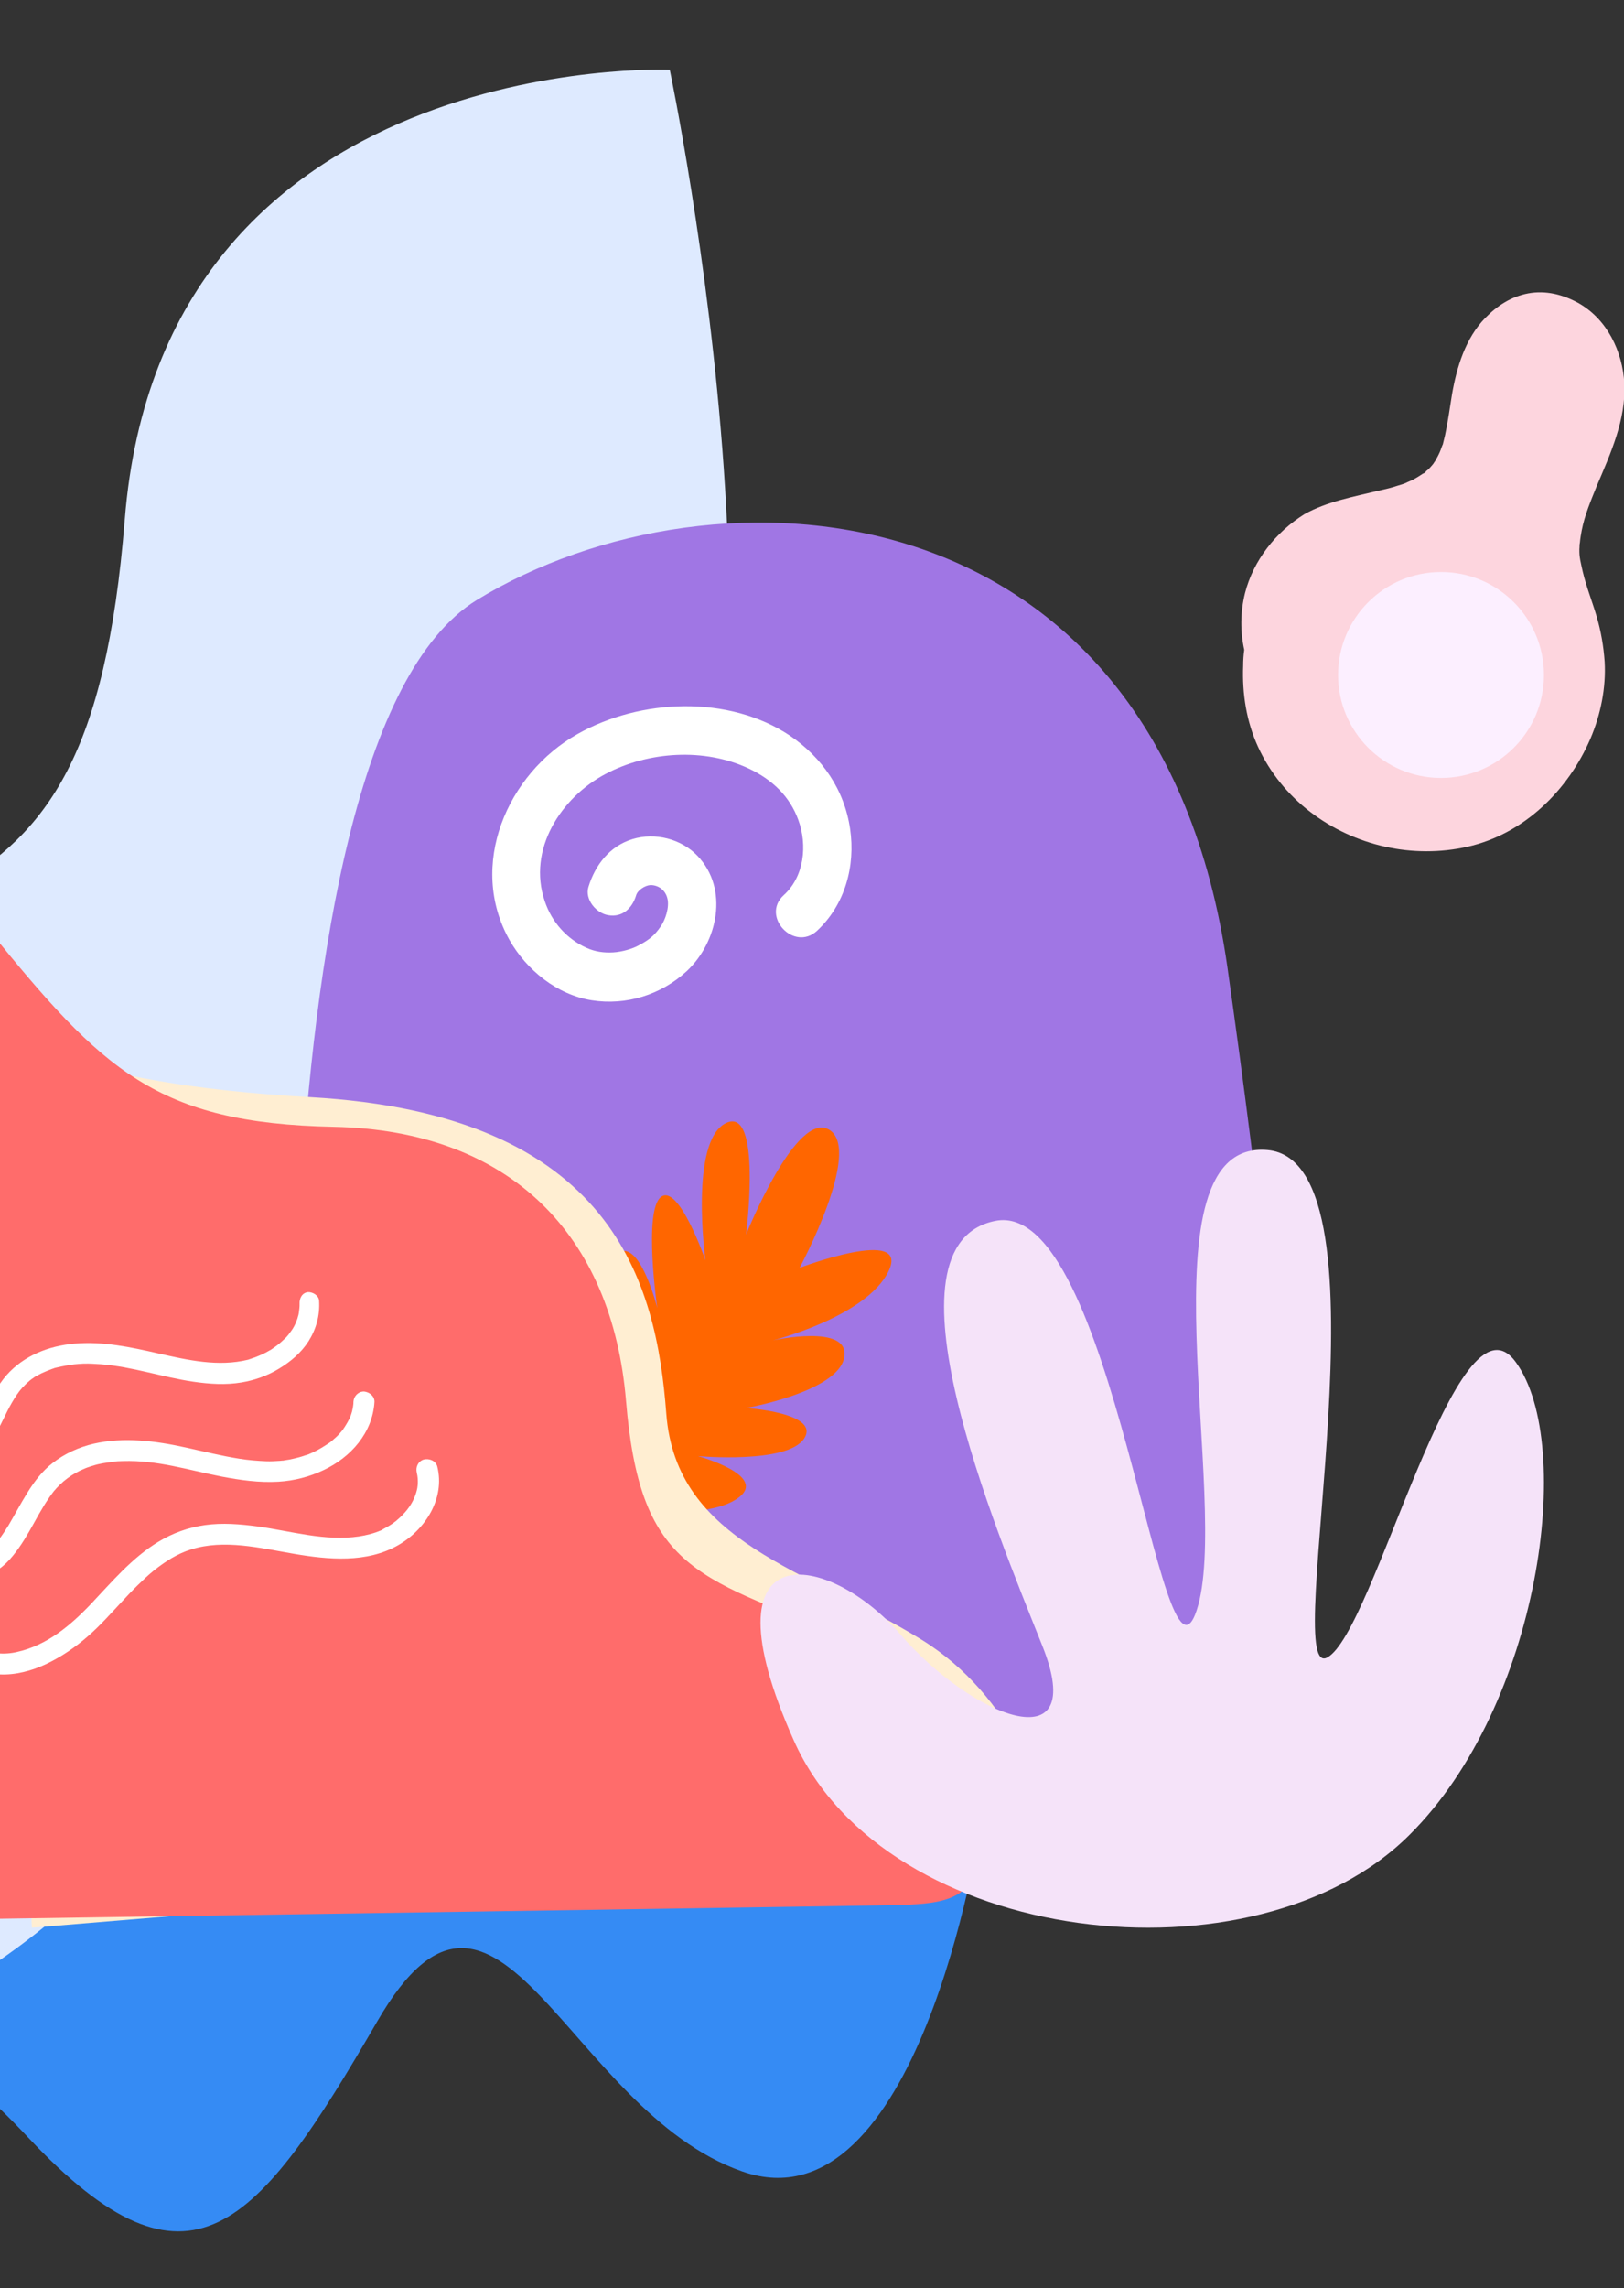
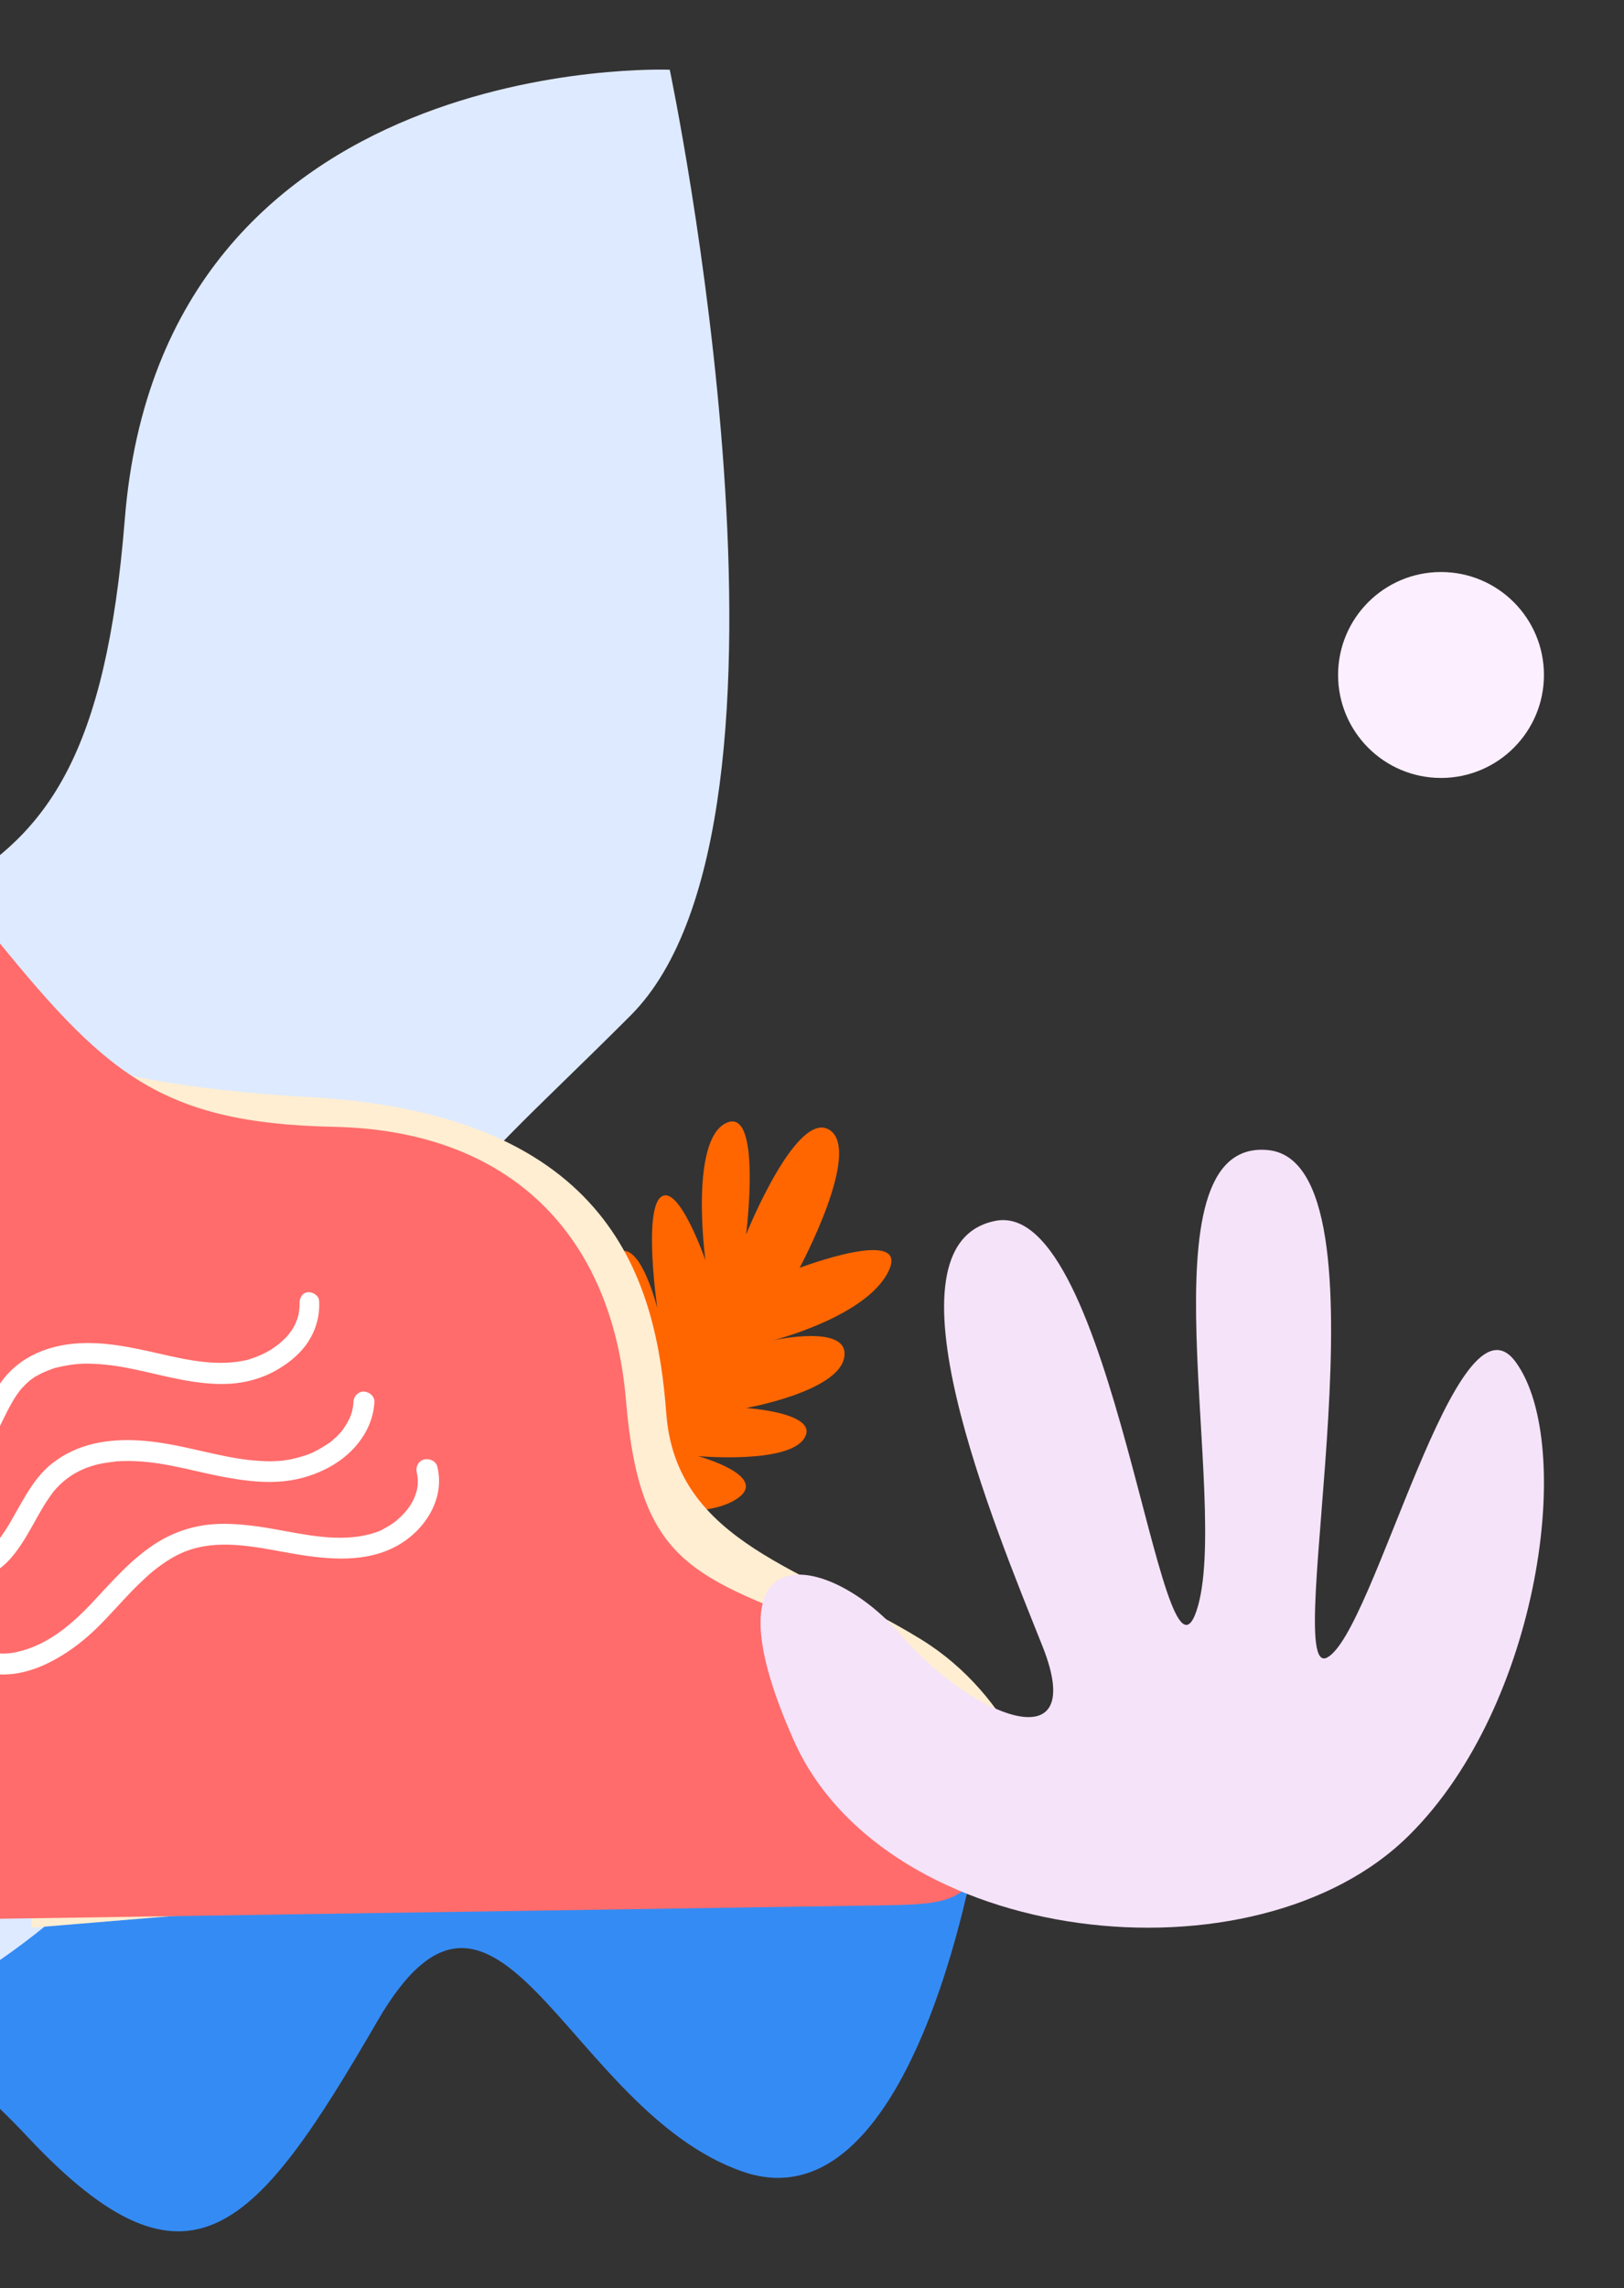
<svg xmlns="http://www.w3.org/2000/svg" width="284" height="400" viewBox="0 0 284 400" fill="none">
  <rect x="0" y="0" width="284" height="400" fill="#333333" stroke="none" />
  <g clip-path="url(#clip0_3241_33739)">
    <path d="M171.244 320.284C171.244 320.284 160.483 390.325 129.819 379.62C99.155 368.915 87.124 316.905 66.003 353.321C44.882 389.736 33.225 403.79 4.967 373.714C-23.291 343.638 -23.068 364.52 -59.062 375.093C-95 385.569 -109.336 325.446 -109.336 325.446L171.244 320.284Z" fill="#358BF4" />
    <path d="M-74.203 368.898C-74.203 368.898 -134.747 246.974 -77.075 196.187C-19.402 145.399 15.233 173.073 21.812 90.904C28.318 8.596 117.125 12.189 117.125 12.189C117.125 12.189 144.602 143.13 110.308 177.495C76.015 211.859 69.746 211.03 42.812 287.252C15.877 363.474 -74.203 368.898 -74.203 368.898Z" fill="#DEEAFF" />
-     <path d="M52.335 300.593C52.335 300.593 42.022 130.338 83.391 104.886C124.877 79.535 202.459 83.997 214.647 169.074C226.718 254.252 228.475 303.534 228.475 303.534L52.335 300.593Z" fill="#A076E4" />
    <path d="M97.611 266.616C97.611 266.616 92.181 236.369 95.597 236.882C98.988 237.396 103.297 242.886 103.297 242.886C103.297 242.886 98.249 225.261 101.461 223.67C104.674 222.106 107.988 234.83 107.988 234.83C107.988 234.83 104.877 219.951 108.549 218.771C112.195 217.565 114.948 228.699 114.948 228.699C114.948 228.699 112.475 211.664 115.586 209.253C118.696 206.841 123.362 220.31 123.362 220.31C123.362 220.31 120.532 199.504 126.931 196.349C133.33 193.193 130.475 215.82 130.475 215.82C130.475 215.82 139.271 193.886 145.058 197.529C150.846 201.172 139.832 221.644 139.832 221.644C139.832 221.644 159.234 214.281 155.384 222.234C151.534 230.187 135.191 234.317 135.191 234.317C135.191 234.317 148.73 231.315 147.633 237.319C146.537 243.322 130.475 246.144 130.475 246.144C130.475 246.144 143.554 246.99 140.622 251.48C137.716 255.969 122.061 254.558 122.061 254.558C122.061 254.558 134.529 257.97 129.047 261.895C123.566 265.795 111.2 263.64 111.2 263.64C111.2 263.64 123.77 263.691 119.18 268.335C114.566 272.978 97.611 266.616 97.611 266.616Z" fill="#FF6600" />
    <path d="M161.125 286.626C177.138 296.503 183.047 314.447 184 322.184L5.578 337L-3 176C-1.666 180.28 11.64 189.433 54.187 191.804C107.37 194.767 114.804 224.399 116.52 247.117C118.235 269.834 141.11 274.279 161.125 286.626Z" fill="#FFEED2" />
    <path d="M152.982 333.114C162.284 332.973 166.935 332.902 169.878 328.953C172.82 325.003 171.755 321.227 169.624 313.674C166.604 302.97 160.285 290.778 147.072 285.657C121.201 275.629 111.893 273.712 109.473 244.852C107.052 215.992 89.311 197.626 58.367 196.99C27.424 196.353 18.027 187.177 -1.857 162.668C-13.551 148.254 -35.566 143.582 -51.717 142.179C-60.272 141.435 -64.549 141.063 -67.831 144.265C-71.112 147.467 -70.821 152.162 -70.238 161.552L-60.566 317.288C-60.006 326.302 -59.726 330.809 -56.787 333.53C-53.847 336.251 -49.332 336.183 -40.301 336.046L152.982 333.114Z" fill="#FF6C6B" />
    <path d="M76.472 256.38C77.859 261.948 74.404 267.405 69.602 270.142C64.101 273.28 57.429 272.661 51.419 271.637C45.519 270.628 39.205 269.032 33.383 270.876C31.007 271.623 28.935 272.941 26.856 274.599C25.964 275.315 25.053 276.18 24.094 277.114C23.136 278.049 22.209 279.026 21.278 280.04C19.421 282.03 17.59 284.1 15.529 285.913C13.251 287.923 10.747 289.639 7.995 290.942C5.527 292.094 2.694 292.856 -0.057 292.718C-2.958 292.561 -5.596 291.567 -7.902 289.783C-9.998 288.14 -11.653 286.025 -13.698 284.275C-14.143 283.913 -14.588 283.55 -15.076 283.22C-15.215 283.126 -15.322 283.074 -15.461 282.98C-15.498 282.975 -15.675 282.875 -15.707 282.833C-15.991 282.682 -16.312 282.526 -16.6 282.412C-17.54 282.059 -18.238 281.891 -19.419 281.924C-19.265 281.907 -19.802 281.949 -19.881 281.977C-20.11 281.984 -20.344 282.029 -20.577 282.074C-21.124 282.191 -21.554 282.286 -22.036 282.487C-23.037 282.885 -24.016 283.4 -24.925 283.962C-26.871 285.183 -28.631 286.731 -30.42 288.2C-32.382 289.836 -34.344 291.472 -36.533 292.812C-38.923 294.239 -41.584 295.137 -44.335 295.569C-49.684 296.414 -55.526 295.261 -60.062 292.271C-61.353 291.417 -62.522 290.504 -63.591 289.414C-64.295 288.714 -64.212 287.512 -63.517 286.846C-62.779 286.148 -61.655 286.259 -60.946 286.921C-57.163 290.722 -51.633 292.516 -46.461 292.14C-45.233 292.038 -44.033 291.855 -43.014 291.611C-42.383 291.43 -41.752 291.248 -41.153 291.024C-40.432 290.74 -40.31 290.681 -39.664 290.387C-37.431 289.28 -35.816 287.978 -34.07 286.541C-30.451 283.571 -26.843 280.106 -22.265 278.779C-20.016 278.129 -17.6 278.222 -15.39 279.008C-12.966 279.898 -11.043 281.707 -9.232 283.502C-8.361 284.376 -7.528 285.245 -6.61 286.049C-6.137 286.491 -5.66 286.895 -5.14 287.267C-5.07 287.314 -4.69 287.592 -4.727 287.587C-4.411 287.781 -4.095 287.974 -3.737 288.136C-1.668 289.13 0.812 289.308 2.967 288.797C8.205 287.634 12.304 284.196 15.919 280.391C19.582 276.516 23.098 272.319 27.719 269.519C30.236 267.995 32.944 267.027 35.845 266.615C38.899 266.186 42.014 266.447 45.071 266.853C50.92 267.666 56.828 269.473 62.787 268.594C63.988 268.412 65.399 268.069 66.607 267.546C66.644 267.551 66.766 267.492 66.771 267.454C66.935 267.362 67.099 267.27 67.263 267.178C67.469 267.054 67.712 266.935 67.919 266.81C68.204 266.659 68.458 266.465 68.706 266.308C68.833 266.211 68.96 266.114 69.086 266.017C69.171 265.953 69.25 265.925 69.297 265.856C69.767 265.463 70.199 265.065 70.599 264.625C71.041 264.153 71.361 263.741 71.597 263.393C72.257 262.419 72.741 261.345 72.974 260.163C72.988 260.051 73.003 259.939 73.018 259.827C73.023 259.79 73.028 259.753 73.028 259.753C73.028 259.753 73.033 259.716 73.038 259.678C73.072 259.418 73.07 259.152 73.067 258.886C73.069 258.583 73.034 258.275 72.994 258.004C72.994 258.004 73.004 257.93 72.972 257.888C72.954 257.734 72.899 257.575 72.882 257.421C72.665 256.482 73.101 255.478 74.093 255.155C75.112 254.911 76.223 255.399 76.472 256.38Z" fill="white" />
    <path d="M65.483 245.103C65.149 250.481 61.358 254.756 56.582 257.004C54.073 258.188 51.441 258.863 48.687 259.029C45.322 259.227 42.008 258.75 38.714 258.124C32.798 256.96 27.524 255.237 21.504 255.425C21.201 255.423 20.893 255.458 20.59 255.455C20.473 255.478 20.361 255.463 20.244 255.485C20.207 255.481 20.132 255.471 20.128 255.508C20.09 255.503 20.053 255.498 20.011 255.53C19.357 255.595 18.698 255.698 18.04 255.8C17.456 255.912 16.872 256.024 16.315 256.216C16.039 256.293 15.764 256.37 15.483 256.485C15.366 256.507 15.244 256.567 15.165 256.594C15.127 256.589 15.123 256.626 15.085 256.621C15.006 256.649 14.884 256.709 14.804 256.736C12.638 257.624 10.827 258.976 9.335 260.788C9.335 260.788 9.335 260.788 9.33 260.825C9.33 260.825 9.325 260.863 9.287 260.858C9.193 260.997 9.104 261.099 9.009 261.238C8.868 261.447 8.689 261.65 8.543 261.896C8.217 262.346 7.925 262.838 7.637 263.293C7.056 264.24 6.507 265.228 5.959 266.217C4.862 268.195 3.728 270.168 2.278 271.947C0.823 273.764 -1.03 275.149 -3.182 275.925C-5.414 276.729 -7.914 276.7 -10.181 276.059C-14.828 274.76 -18.607 271.492 -22.869 269.296C-23.366 269.041 -23.863 268.785 -24.403 268.562C-24.547 268.505 -24.654 268.453 -24.798 268.396L-24.836 268.391C-24.873 268.386 -24.873 268.386 -24.91 268.381C-25.236 268.262 -25.524 268.148 -25.855 268.066C-26.367 267.922 -26.916 267.774 -27.434 267.667C-27.583 267.648 -27.695 267.633 -27.844 267.613C-27.881 267.608 -28.03 267.588 -28.067 267.583C-28.366 267.544 -28.669 267.541 -28.972 267.539C-29.504 267.545 -30.073 267.545 -30.615 267.625C-30.615 267.625 -30.811 267.675 -30.886 267.665C-31.04 267.682 -31.157 267.705 -31.316 267.759C-31.666 267.827 -31.985 267.936 -32.298 268.008C-32.849 268.163 -33.369 268.359 -33.893 268.593C-33.93 268.588 -33.935 268.625 -33.972 268.62C-34.131 268.675 -34.295 268.767 -34.459 268.859C-34.782 269.006 -35.073 269.195 -35.396 269.342C-39.898 271.816 -43.454 275.743 -48.08 278.011C-52.505 280.192 -58.41 281.229 -62.764 278.301C-63.809 277.594 -64.665 276.608 -65.32 275.536C-65.855 274.707 -65.436 273.549 -64.616 273.089C-63.716 272.602 -62.665 272.968 -62.167 273.793C-62.167 273.793 -61.945 274.125 -61.978 274.083C-61.945 274.125 -61.881 274.21 -61.848 274.252C-61.687 274.463 -61.483 274.642 -61.321 274.853C-61.288 274.895 -61.288 274.895 -61.251 274.9C-61.251 274.9 -61.219 274.942 -61.182 274.947C-61.112 274.994 -61.01 275.084 -60.94 275.131C-60.838 275.22 -60.731 275.272 -60.629 275.361C-60.56 275.409 -60.244 275.602 -60.314 275.555C-60.137 275.654 -59.961 275.753 -59.742 275.82C-59.635 275.872 -59.09 276.058 -59.202 276.044C-58.727 276.182 -58.248 276.284 -57.768 276.385C-57.73 276.39 -57.693 276.395 -57.693 276.395C-57.656 276.4 -57.656 276.4 -57.618 276.405C-57.507 276.42 -57.395 276.435 -57.283 276.45C-57.022 276.484 -56.756 276.482 -56.453 276.484C-56.187 276.481 -55.883 276.484 -55.613 276.444C-55.575 276.449 -55.267 276.414 -55.267 276.414C-55.15 276.391 -54.996 276.374 -54.879 276.351C-54.3 276.276 -53.754 276.159 -53.17 276.047C-52.894 275.97 -52.618 275.893 -52.342 275.816C-52.342 275.816 -52.305 275.821 -52.263 275.788C-52.066 275.738 -51.865 275.651 -51.669 275.602C-51.149 275.405 -50.63 275.208 -50.106 274.975C-49.825 274.86 -49.582 274.741 -49.338 274.621C-49.174 274.529 -49.015 274.475 -48.888 274.378C-48.846 274.345 -48.645 274.258 -48.603 274.226C-47.619 273.674 -46.695 273 -45.766 272.289C-43.702 270.743 -41.702 269.112 -39.573 267.65C-37.486 266.221 -35.196 264.97 -32.761 264.345C-30.325 263.72 -27.75 263.758 -25.296 264.425C-20.655 265.76 -16.894 268.875 -12.711 271.098C-12.214 271.353 -11.754 271.604 -11.252 271.822C-11.145 271.874 -11.075 271.921 -10.963 271.936C-10.926 271.941 -10.893 271.983 -10.856 271.988C-10.819 271.993 -10.819 271.993 -10.781 271.998C-10.53 272.107 -10.242 272.221 -9.949 272.298C-9.474 272.437 -8.999 272.576 -8.519 272.677C-8.407 272.692 -7.89 272.798 -7.965 272.789C-7.704 272.823 -7.443 272.858 -7.139 272.86C-6.873 272.857 -6.645 272.85 -6.379 272.847C-6.267 272.862 -6.188 272.835 -6.071 272.812C-6.033 272.817 -5.996 272.822 -5.996 272.822C-5.996 272.822 -5.959 272.827 -5.917 272.795C-5.375 272.715 -4.828 272.598 -4.309 272.401C-4.229 272.374 -4.15 272.346 -4.07 272.319C-4.028 272.287 -3.948 272.259 -3.911 272.264C-3.71 272.177 -3.509 272.09 -3.302 271.966C-3.096 271.842 -2.89 271.717 -2.684 271.593C-2.557 271.496 -2.435 271.436 -2.309 271.339C-2.309 271.339 -2.272 271.344 -2.267 271.307L-2.224 271.275C-1.839 270.947 -1.497 270.651 -1.144 270.28C-0.97 270.114 -0.791 269.91 -0.655 269.739C-0.608 269.669 -0.523 269.604 -0.471 269.498C-0.429 269.465 -0.198 269.155 -0.198 269.155C0.4 268.362 0.924 267.559 1.453 266.72C2.577 264.821 3.595 262.871 4.751 261.015C5.96 259.052 7.388 257.156 9.204 255.766C11.32 254.113 13.782 252.999 16.367 252.393C21.69 251.165 27.208 251.897 32.481 253.051C35.616 253.732 38.736 254.525 41.896 255.019C43.457 255.264 45.033 255.397 46.619 255.456C47.374 255.48 48.177 255.435 48.943 255.385C49.097 255.367 49.288 255.355 49.442 255.337C49.48 255.342 49.48 255.342 49.517 255.347C49.554 255.352 49.554 255.352 49.596 255.32C49.947 255.252 50.292 255.222 50.643 255.155C51.189 255.038 51.736 254.921 52.288 254.767C52.564 254.689 52.839 254.612 53.157 254.503C53.316 254.448 53.438 254.388 53.592 254.371C53.592 254.371 53.873 254.256 53.91 254.261C55.033 253.804 56.097 253.224 57.095 252.56C57.18 252.496 57.302 252.436 57.386 252.371C57.386 252.371 57.635 252.215 57.677 252.182C57.846 252.053 58.015 251.924 58.188 251.757C58.658 251.365 59.09 250.967 59.495 250.49C59.669 250.323 59.81 250.114 59.947 249.943C59.947 249.943 60.13 249.702 60.135 249.665C60.187 249.558 60.272 249.493 60.324 249.386C60.659 248.862 60.957 248.333 61.217 247.799C61.222 247.761 61.222 247.761 61.222 247.761C61.279 247.617 61.337 247.473 61.398 247.292C61.47 247.036 61.584 246.748 61.619 246.487C61.691 246.231 61.721 246.008 61.755 245.747C61.76 245.709 61.765 245.672 61.765 245.672C61.77 245.635 61.77 245.635 61.775 245.598C61.8 245.411 61.819 245.262 61.807 245.071C61.861 244.092 62.613 243.282 63.602 243.262C64.619 243.321 65.537 244.125 65.483 245.103Z" fill="white" />
    <path d="M55.803 227.403C55.956 229.964 55.3 232.341 53.954 234.476C52.661 236.503 50.783 238.074 48.764 239.285C46.781 240.501 44.513 241.3 42.224 241.679C39.468 242.148 36.572 241.953 33.817 241.55C28.383 240.754 23.162 238.924 17.678 238.501C17.151 238.469 16.625 238.437 16.135 238.41C15.869 238.413 15.645 238.383 15.379 238.386C15.225 238.403 15.039 238.378 14.885 238.396C14.847 238.391 14.619 238.398 14.581 238.394C13.55 238.446 12.513 238.536 11.499 238.743C10.995 238.828 10.448 238.945 9.939 239.067C9.822 239.09 9.742 239.117 9.626 239.139C9.626 239.139 9.509 239.162 9.387 239.222C9.308 239.249 9.149 239.304 9.149 239.304C8.99 239.358 8.868 239.418 8.709 239.473C8.232 239.637 7.745 239.876 7.263 240.077C7.019 240.197 6.813 240.321 6.57 240.44C6.485 240.505 6.406 240.532 6.284 240.592C6.204 240.62 6.12 240.684 6.078 240.716C5.703 240.97 5.285 241.256 4.938 241.589C4.726 241.751 4.553 241.917 4.374 242.121C4.289 242.186 4.242 242.255 4.153 242.357C4.106 242.427 3.979 242.524 3.937 242.556C3.226 243.334 2.651 244.243 2.112 245.158C0.983 247.093 0.132 249.217 -0.997 251.153C-2.174 253.158 -3.736 254.923 -5.82 256.049C-7.91 257.213 -10.38 257.53 -12.739 257.293C-15.135 257.051 -17.505 256.32 -19.695 255.385C-22.137 254.341 -24.417 252.939 -26.849 251.821C-28.063 251.243 -29.323 250.734 -30.599 250.338C-31.912 249.936 -32.839 249.775 -34.201 249.747C-35.339 249.747 -36.343 249.88 -37.536 250.29C-37.536 250.29 -37.615 250.318 -37.732 250.34C-37.812 250.367 -37.976 250.459 -37.976 250.459C-38.219 250.579 -38.458 250.661 -38.664 250.785C-39.114 251.029 -39.568 251.31 -39.986 251.596C-40.155 251.725 -40.324 251.854 -40.492 251.984C-40.535 252.016 -40.619 252.081 -40.661 252.113C-40.751 252.215 -40.872 252.274 -40.962 252.376C-41.352 252.742 -41.774 253.065 -42.132 253.472C-42.916 254.24 -43.674 255.088 -44.394 255.94C-45.829 257.608 -47.167 259.402 -48.705 260.98C-50.463 262.795 -52.512 264.229 -54.815 265.289C-56.992 266.251 -59.572 266.819 -61.965 266.274C-63.363 265.937 -64.651 265.35 -65.735 264.372C-66.449 263.746 -66.716 262.611 -66.043 261.829C-65.455 261.11 -64.282 260.849 -63.498 261.521C-63.294 261.7 -63.09 261.879 -62.881 262.02C-62.881 262.02 -62.705 262.119 -62.672 262.162C-62.533 262.256 -62.426 262.308 -62.282 262.365C-62.245 262.37 -62.175 262.417 -62.138 262.422C-62.031 262.474 -61.956 262.484 -61.849 262.536C-61.561 262.65 -61.305 262.722 -61.007 262.762C-61.044 262.757 -60.82 262.786 -60.708 262.801C-60.634 262.811 -60.41 262.841 -60.447 262.836C-60.224 262.865 -59.958 262.863 -59.729 262.855C-59.692 262.86 -59.538 262.843 -59.5 262.848C-59.426 262.857 -59.383 262.825 -59.309 262.835C-58.963 262.805 -58.65 262.733 -58.3 262.666C-58.22 262.638 -58.146 262.648 -58.066 262.621C-58.029 262.626 -57.87 262.571 -57.828 262.539C-57.589 262.456 -57.351 262.374 -57.075 262.297C-56.518 262.105 -55.994 261.872 -55.465 261.601C-55.465 261.601 -55.137 261.417 -55.052 261.352C-54.804 261.195 -54.56 261.076 -54.312 260.919C-53.815 260.606 -53.313 260.255 -52.844 259.863C-52.633 259.701 -52.459 259.535 -52.248 259.373C-52.206 259.341 -52.206 259.341 -52.206 259.341C-52.206 259.341 -52.206 259.341 -52.163 259.308C-52.074 259.207 -51.947 259.11 -51.858 259.008C-51.468 258.642 -51.073 258.24 -50.716 257.832C-49.963 257.022 -49.28 256.165 -48.56 255.312C-47.162 253.64 -45.797 251.925 -44.157 250.436C-42.466 248.84 -40.548 247.54 -38.322 246.774C-35.735 245.865 -32.867 245.98 -30.227 246.671C-27.549 247.368 -25.057 248.608 -22.608 249.881C-22.004 250.188 -21.404 250.533 -20.8 250.841C-20.554 250.987 -20.303 251.096 -20.052 251.205C-20.014 251.21 -19.875 251.304 -19.838 251.309C-19.694 251.366 -19.587 251.418 -19.442 251.475C-18.406 251.954 -17.331 252.438 -16.205 252.815C-15.698 252.996 -15.223 253.134 -14.711 253.278C-14.455 253.35 -14.199 253.422 -13.938 253.456C-13.9 253.461 -13.826 253.471 -13.826 253.471C-13.639 253.496 -13.421 253.563 -13.234 253.588C-12.712 253.657 -12.19 253.726 -11.663 253.758C-11.397 253.755 -11.131 253.753 -10.828 253.755C-10.791 253.76 -10.754 253.765 -10.711 253.732C-10.595 253.71 -10.445 253.73 -10.329 253.707C-9.792 253.665 -9.282 253.543 -8.735 253.426C-8.693 253.393 -8.619 253.403 -8.576 253.371C-8.534 253.339 -8.417 253.316 -8.375 253.284C-8.094 253.169 -7.814 253.055 -7.57 252.936C-7.364 252.811 -7.12 252.692 -6.914 252.568C-6.872 252.535 -6.872 252.535 -6.83 252.503C-6.703 252.406 -6.576 252.309 -6.45 252.212C-6.065 251.884 -5.717 251.551 -5.364 251.181C-5.36 251.143 -5.322 251.148 -5.317 251.111C-5.223 250.972 -5.134 250.87 -5.039 250.731C-4.903 250.559 -4.761 250.351 -4.625 250.179C-4.299 249.729 -4.006 249.237 -3.756 248.778C-3.515 248.393 -3.312 248.003 -3.108 247.612C-3.103 247.575 -3.014 247.473 -3.009 247.436C-2.957 247.329 -2.9 247.185 -2.81 247.083C-2.659 246.8 -2.55 246.549 -2.398 246.266C-1.403 244.199 -0.371 242.136 1.149 240.404C4.183 236.977 8.544 235.28 13.035 234.89C18.025 234.452 22.856 235.509 27.681 236.604C32.875 237.785 38.18 238.982 43.396 237.702C43.433 237.706 43.475 237.674 43.475 237.674C43.513 237.679 43.518 237.642 43.555 237.647C43.672 237.624 43.756 237.56 43.873 237.537C44.149 237.46 44.392 237.341 44.668 237.264C45.188 237.067 45.712 236.833 46.199 236.594C46.442 236.475 46.686 236.356 46.934 236.199C46.976 236.167 47.056 236.139 47.098 236.107C47.014 236.172 47.346 235.95 47.384 235.955C47.843 235.637 48.303 235.319 48.725 234.996C49.11 234.668 49.5 234.302 49.848 233.969C49.848 233.969 49.853 233.932 49.89 233.937L49.932 233.905C50.017 233.84 50.069 233.733 50.153 233.668C50.374 233.432 50.558 233.191 50.747 232.913C50.883 232.742 51.025 232.533 51.166 232.324C51.214 232.254 51.412 231.902 51.412 231.902C51.663 231.442 51.839 230.972 52.015 230.503C52.025 230.428 52.163 229.954 52.154 230.028C52.221 229.81 52.25 229.586 52.28 229.363C52.339 228.916 52.403 228.431 52.388 227.974C52.325 227.018 52.799 226.019 53.84 225.892C54.606 225.842 55.745 226.41 55.803 227.403Z" fill="white" />
-     <path d="M101.007 128.321C88.677 135.258 81.753 151.283 89.104 164.342C92.092 169.604 97.451 173.909 103.473 174.866C109.496 175.823 115.614 173.909 120.072 169.795C125.525 164.725 127.517 155.397 121.969 149.609C119.123 146.643 114.571 145.495 110.634 146.69C106.651 147.886 104.09 151.187 102.904 155.062C102.24 157.262 104.28 159.654 106.366 159.989C108.88 160.419 110.587 158.745 111.251 156.497C111.535 155.588 112.816 154.775 113.764 154.727C115.092 154.727 116.325 155.54 116.705 157.023C117.131 158.65 116.278 160.898 115.614 161.855C114.476 163.577 113.432 164.342 111.725 165.251C110.634 165.873 108.785 166.399 107.267 166.495C105.655 166.59 104.09 166.399 102.525 165.681C99.158 164.151 96.502 161.233 95.269 157.549C92.186 148.508 98.114 139.419 105.892 135.305C113.385 131.335 123.202 130.713 130.932 134.349C135.105 136.31 138.14 139.276 139.61 143.342C141.223 147.743 140.654 153.244 137.049 156.497C133.018 160.18 138.852 166.447 142.883 162.716C147.767 158.171 149.617 151.426 148.668 144.921C147.672 138.08 143.784 132.435 138.14 128.608C127.47 121.481 112.01 122.103 101.007 128.321Z" fill="white" />
-     <path d="M279.216 107.767C278.451 105.168 277.431 102.633 276.794 99.971C276.539 98.766 276.093 97.245 276.22 95.977C276.093 97.055 276.22 95.914 276.22 95.66C276.22 95.407 276.22 95.153 276.284 94.9C276.348 94.139 276.475 93.442 276.603 92.745C277.113 90.082 278.196 87.547 279.216 85.011C281.637 79.307 284.378 73.348 284.059 67.01C283.74 61.432 281.064 55.79 275.966 52.938C273.289 51.48 270.294 50.719 267.235 51.29C264.24 51.86 261.818 53.445 259.715 55.6C256.274 59.15 254.744 64.157 253.916 68.975C253.533 71.32 253.215 73.729 252.705 76.074C252.577 76.581 252.45 77.088 252.323 77.659C252.323 77.722 252.323 77.722 252.259 77.785C252.195 77.912 252.131 78.166 252.068 78.293C251.876 78.863 251.622 79.433 251.303 80.004C251.175 80.194 251.112 80.384 250.984 80.574C250.921 80.701 250.793 80.828 250.729 80.955C250.666 81.018 250.666 81.082 250.602 81.145C250.283 81.525 249.965 81.906 249.582 82.222C249.582 82.222 249.391 82.349 249.264 82.476C249.391 82.413 249.455 82.413 249.2 82.603C249.136 82.666 249.072 82.666 249.009 82.73C249.009 82.793 248.945 82.793 248.945 82.793C248.945 82.793 248.945 82.793 248.945 82.73C248.18 83.237 247.415 83.744 246.523 84.124C246.332 84.187 245.95 84.378 245.822 84.441C245.376 84.631 244.93 84.758 244.484 84.885C243.401 85.265 242.254 85.519 241.106 85.772C236.709 86.85 232.057 87.674 228.106 89.892C223.135 92.998 219.184 97.942 217.718 103.711C216.89 107.07 216.89 110.43 217.591 113.599C217.463 114.55 217.4 115.437 217.4 116.388C217.209 121.269 217.973 126.149 220.013 130.586C222.052 135.024 225.238 138.954 229.126 141.933C236.9 147.891 247.097 150.173 256.656 148.018C266.534 145.799 274.245 138.13 278.132 129.129C279.917 124.945 280.873 120.254 280.618 115.691C280.426 112.965 279.98 110.366 279.216 107.767Z" fill="#FDD5DE" />
    <path d="M138.833 304.297C122.247 267.138 145.041 271.296 157.458 285.718C169.875 300.139 190.54 308.456 182.292 287.753C174.044 267.05 153.29 217.592 174.044 213.434C194.709 209.276 203.046 300.139 209.255 281.559C215.463 262.98 198.878 199.013 221.671 201.047C244.465 203.082 223.711 293.946 232.048 289.788C240.297 285.629 254.842 223.697 265.131 238.207C275.508 252.628 269.299 298.104 246.505 320.754C219.624 347.673 154.959 340.427 138.833 304.297Z" fill="#F5E3F9" />
    <circle cx="252" cy="118" r="18" fill="#FCEFFF" />
  </g>
  <defs>
    <clipPath id="clip0_3241_33739">
      <rect width="284" height="400" fill="white" />
    </clipPath>
  </defs>
</svg>